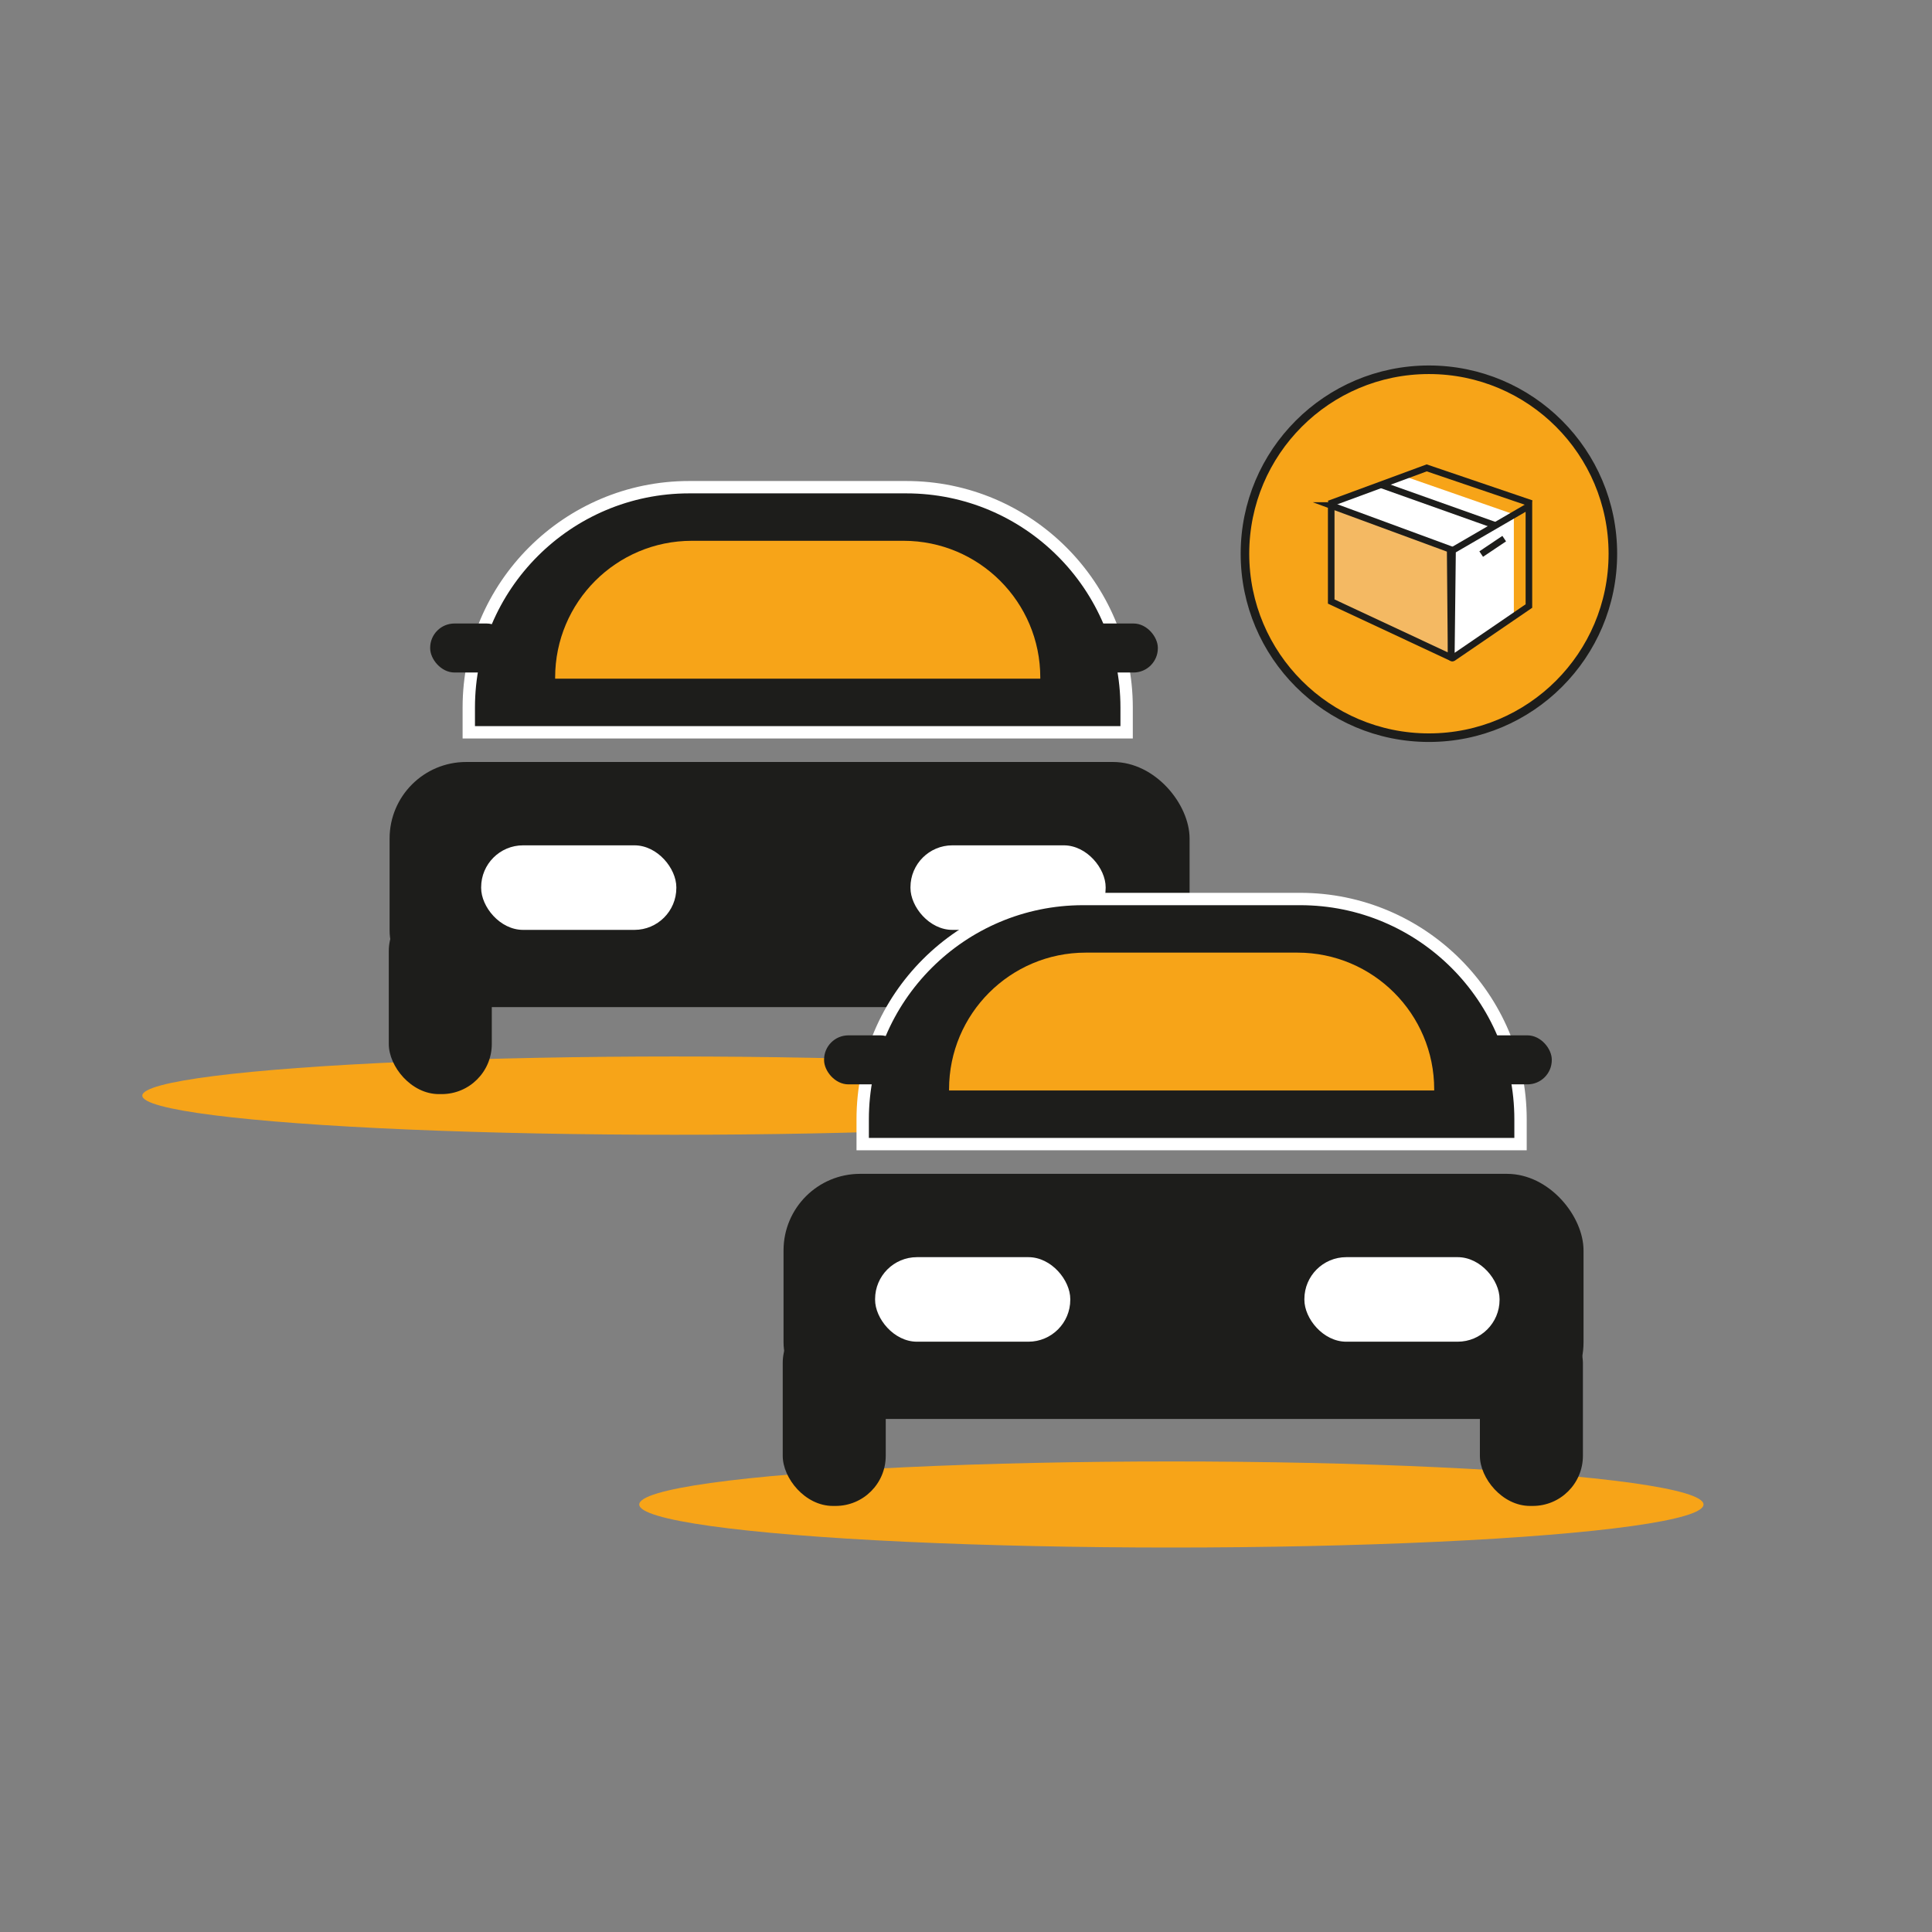
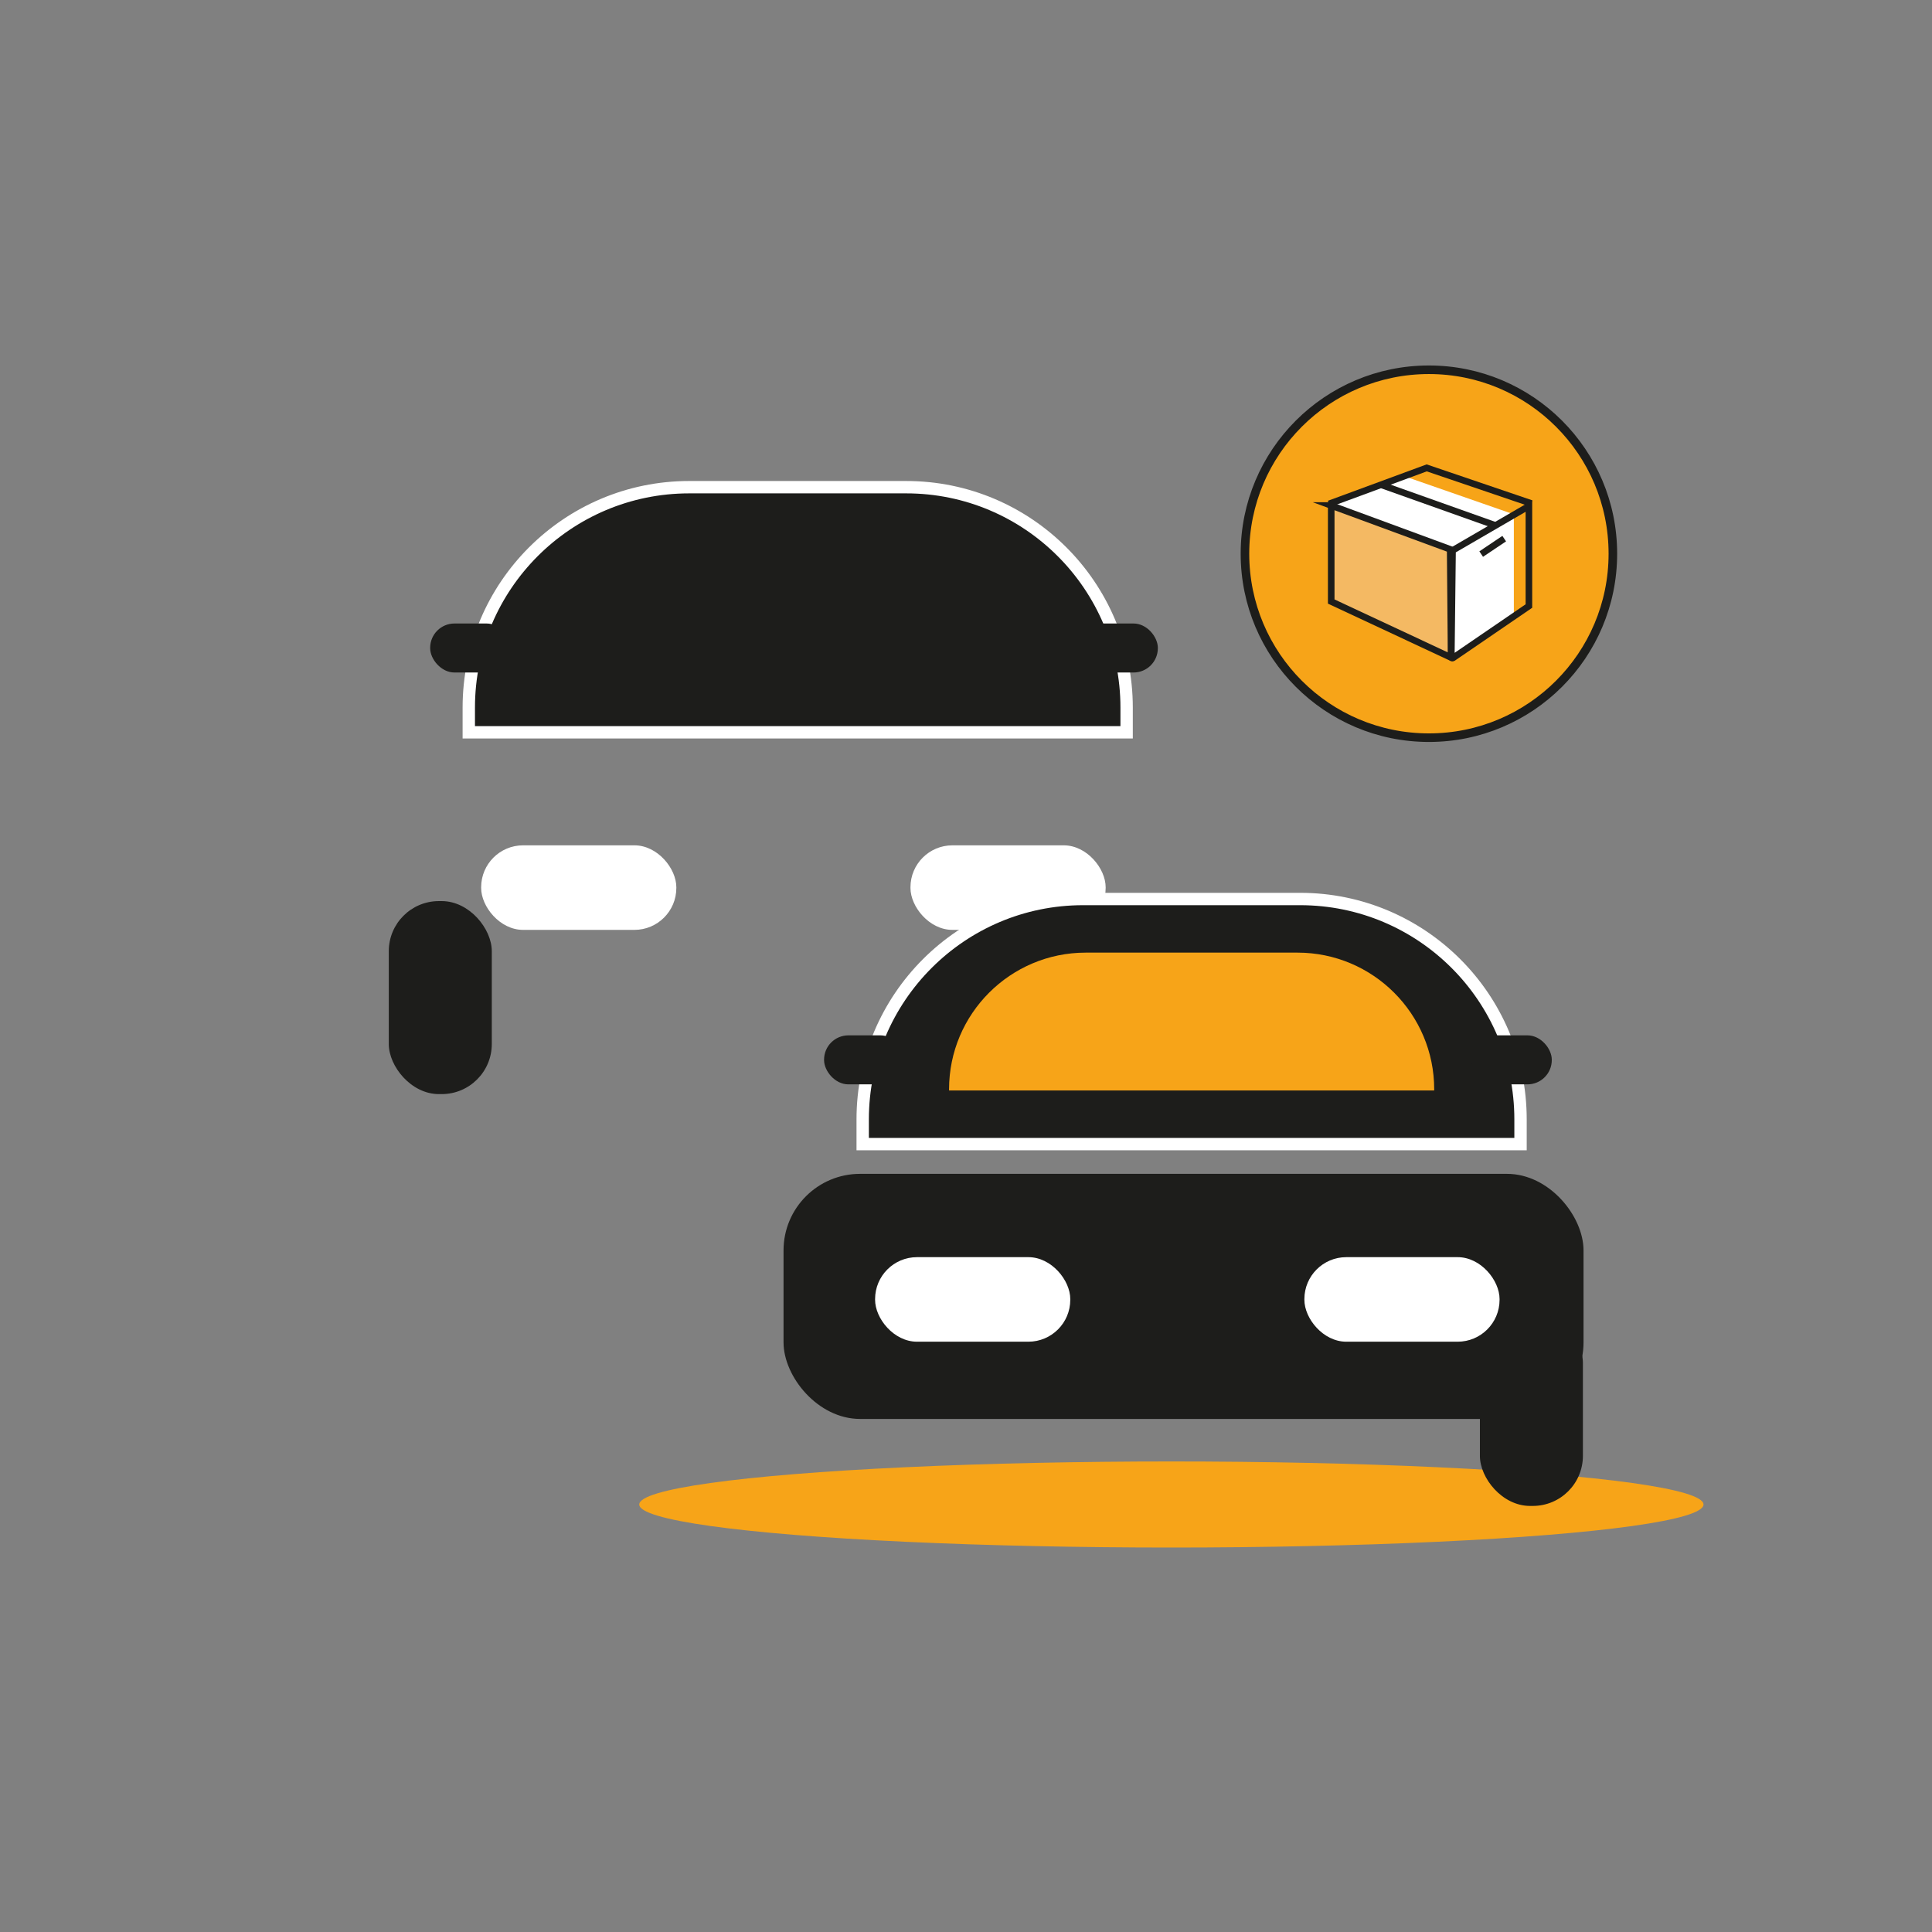
<svg xmlns="http://www.w3.org/2000/svg" id="_10" data-name="10" viewBox="0 0 595.28 595.28">
  <rect x="0" y="0" width="595.28" height="595.28" fill="#808080" stroke="none" />
  <defs>
    <style>
      .cls-1, .cls-2 {
        fill: #f7a418;
      }

      .cls-1, .cls-3, .cls-4, .cls-5 {
        stroke-width: 0px;
      }

      .cls-6 {
        stroke: #fff;
        stroke-width: 3.81px;
      }

      .cls-6, .cls-2, .cls-7 {
        stroke-miterlimit: 10;
      }

      .cls-6, .cls-5 {
        fill: #1d1d1b;
      }

      .cls-2 {
        stroke-width: 2.64px;
      }

      .cls-2, .cls-7 {
        stroke: #1d1d1b;
      }

      .cls-3 {
        fill: #f4b963;
      }

      .cls-4 {
        fill: #fff;
      }

      .cls-7 {
        fill: none;
        stroke-width: 2.03px;
      }
    </style>
  </defs>
-   <ellipse class="cls-1" cx="207.81" cy="337.58" rx="163.96" ry="12.06" />
  <ellipse class="cls-1" cx="360.92" cy="463.56" rx="163.96" ry="13.26" />
  <g>
-     <rect class="cls-5" x="120.04" y="234.78" width="246.49" height="75.52" rx="23.59" ry="23.59" />
    <path class="cls-6" d="m212.35,150.11h66.88c37.48,0,67.9,30.43,67.9,67.9v7.62h-202.69v-7.62c0-37.48,30.43-67.9,67.9-67.9Z" />
-     <path class="cls-1" d="m213.17,166.63h65.24c23.25,0,42.12,18.87,42.12,42.12v.36h-149.48v-.36c0-23.25,18.87-42.12,42.12-42.12Z" />
    <rect class="cls-4" x="148.25" y="260.46" width="60.14" height="26.05" rx="12.92" ry="12.92" />
    <rect class="cls-5" x="119.79" y="277.64" width="31.74" height="59.47" rx="15.44" ry="15.44" />
    <rect class="cls-5" x="334.6" y="277.64" width="31.74" height="59.47" rx="15.44" ry="15.44" />
    <rect class="cls-4" x="280.53" y="260.46" width="60.14" height="26.05" rx="12.92" ry="12.92" />
    <rect class="cls-5" x="132.54" y="192.11" width="24.87" height="15.1" rx="7.49" ry="7.49" />
    <rect class="cls-5" x="331.88" y="192.11" width="24.87" height="15.1" rx="7.49" ry="7.49" />
    <rect class="cls-5" x="241.42" y="361.68" width="246.49" height="75.52" rx="23.59" ry="23.59" />
    <path class="cls-6" d="m333.72,277h66.88c37.48,0,67.9,30.43,67.9,67.9v7.62h-202.69v-7.62c0-37.48,30.43-67.9,67.9-67.9Z" />
    <path class="cls-1" d="m334.54,293.52h65.24c23.25,0,42.12,18.87,42.12,42.12v.36h-149.48v-.36c0-23.25,18.87-42.12,42.12-42.12Z" />
    <rect class="cls-4" x="269.63" y="387.35" width="60.14" height="26.05" rx="12.92" ry="12.92" />
-     <rect class="cls-5" x="241.17" y="404.53" width="31.74" height="59.47" rx="15.44" ry="15.44" />
    <rect class="cls-5" x="455.98" y="404.53" width="31.74" height="59.47" rx="15.44" ry="15.44" />
    <rect class="cls-4" x="401.9" y="387.35" width="60.14" height="26.05" rx="12.92" ry="12.92" />
    <rect class="cls-5" x="253.91" y="319.01" width="24.87" height="15.1" rx="7.49" ry="7.49" />
    <rect class="cls-5" x="453.26" y="319.01" width="24.87" height="15.1" rx="7.49" ry="7.49" />
  </g>
  <g>
    <circle class="cls-2" cx="440.27" cy="170.61" r="56.68" />
    <g>
      <path class="cls-4" d="m410.17,155.75l37.54,15.28.24,32.1,23.69-17.31-1.46-29.84s-35.42-9.7-35.66-9.7-24.36,9.47-24.36,9.47Z" />
      <g>
        <path class="cls-1" d="m466.44,189.8v-31.32l-32.92-11.46,7.11-3.05,30.02,11.17.29,32.63-4.5,2.03Z" />
        <polygon class="cls-3" points="409.94 154.81 413.13 156.93 448.22 169.98 447.16 202.85 410.17 185.34 409.94 154.81" />
        <path class="cls-7" d="m447.17,202.45l.38-32.85,23.53-13.67v30.8l-23.4,16c-.22.15-.52,0-.51-.27Z" />
        <path class="cls-7" d="m410.17,155.75v29.59l36.72,17.16c.1.05.22-.03.22-.14l-.29-33.11-36.66-13.5Z" />
        <line class="cls-7" x1="425.81" y1="149.46" x2="460.53" y2="161.81" />
        <line class="cls-7" x1="456.38" y1="170.72" x2="463.47" y2="165.96" />
        <polyline class="cls-7" points="471.81 155.12 439.59 144.16 409.48 155.26" />
      </g>
    </g>
  </g>
</svg>